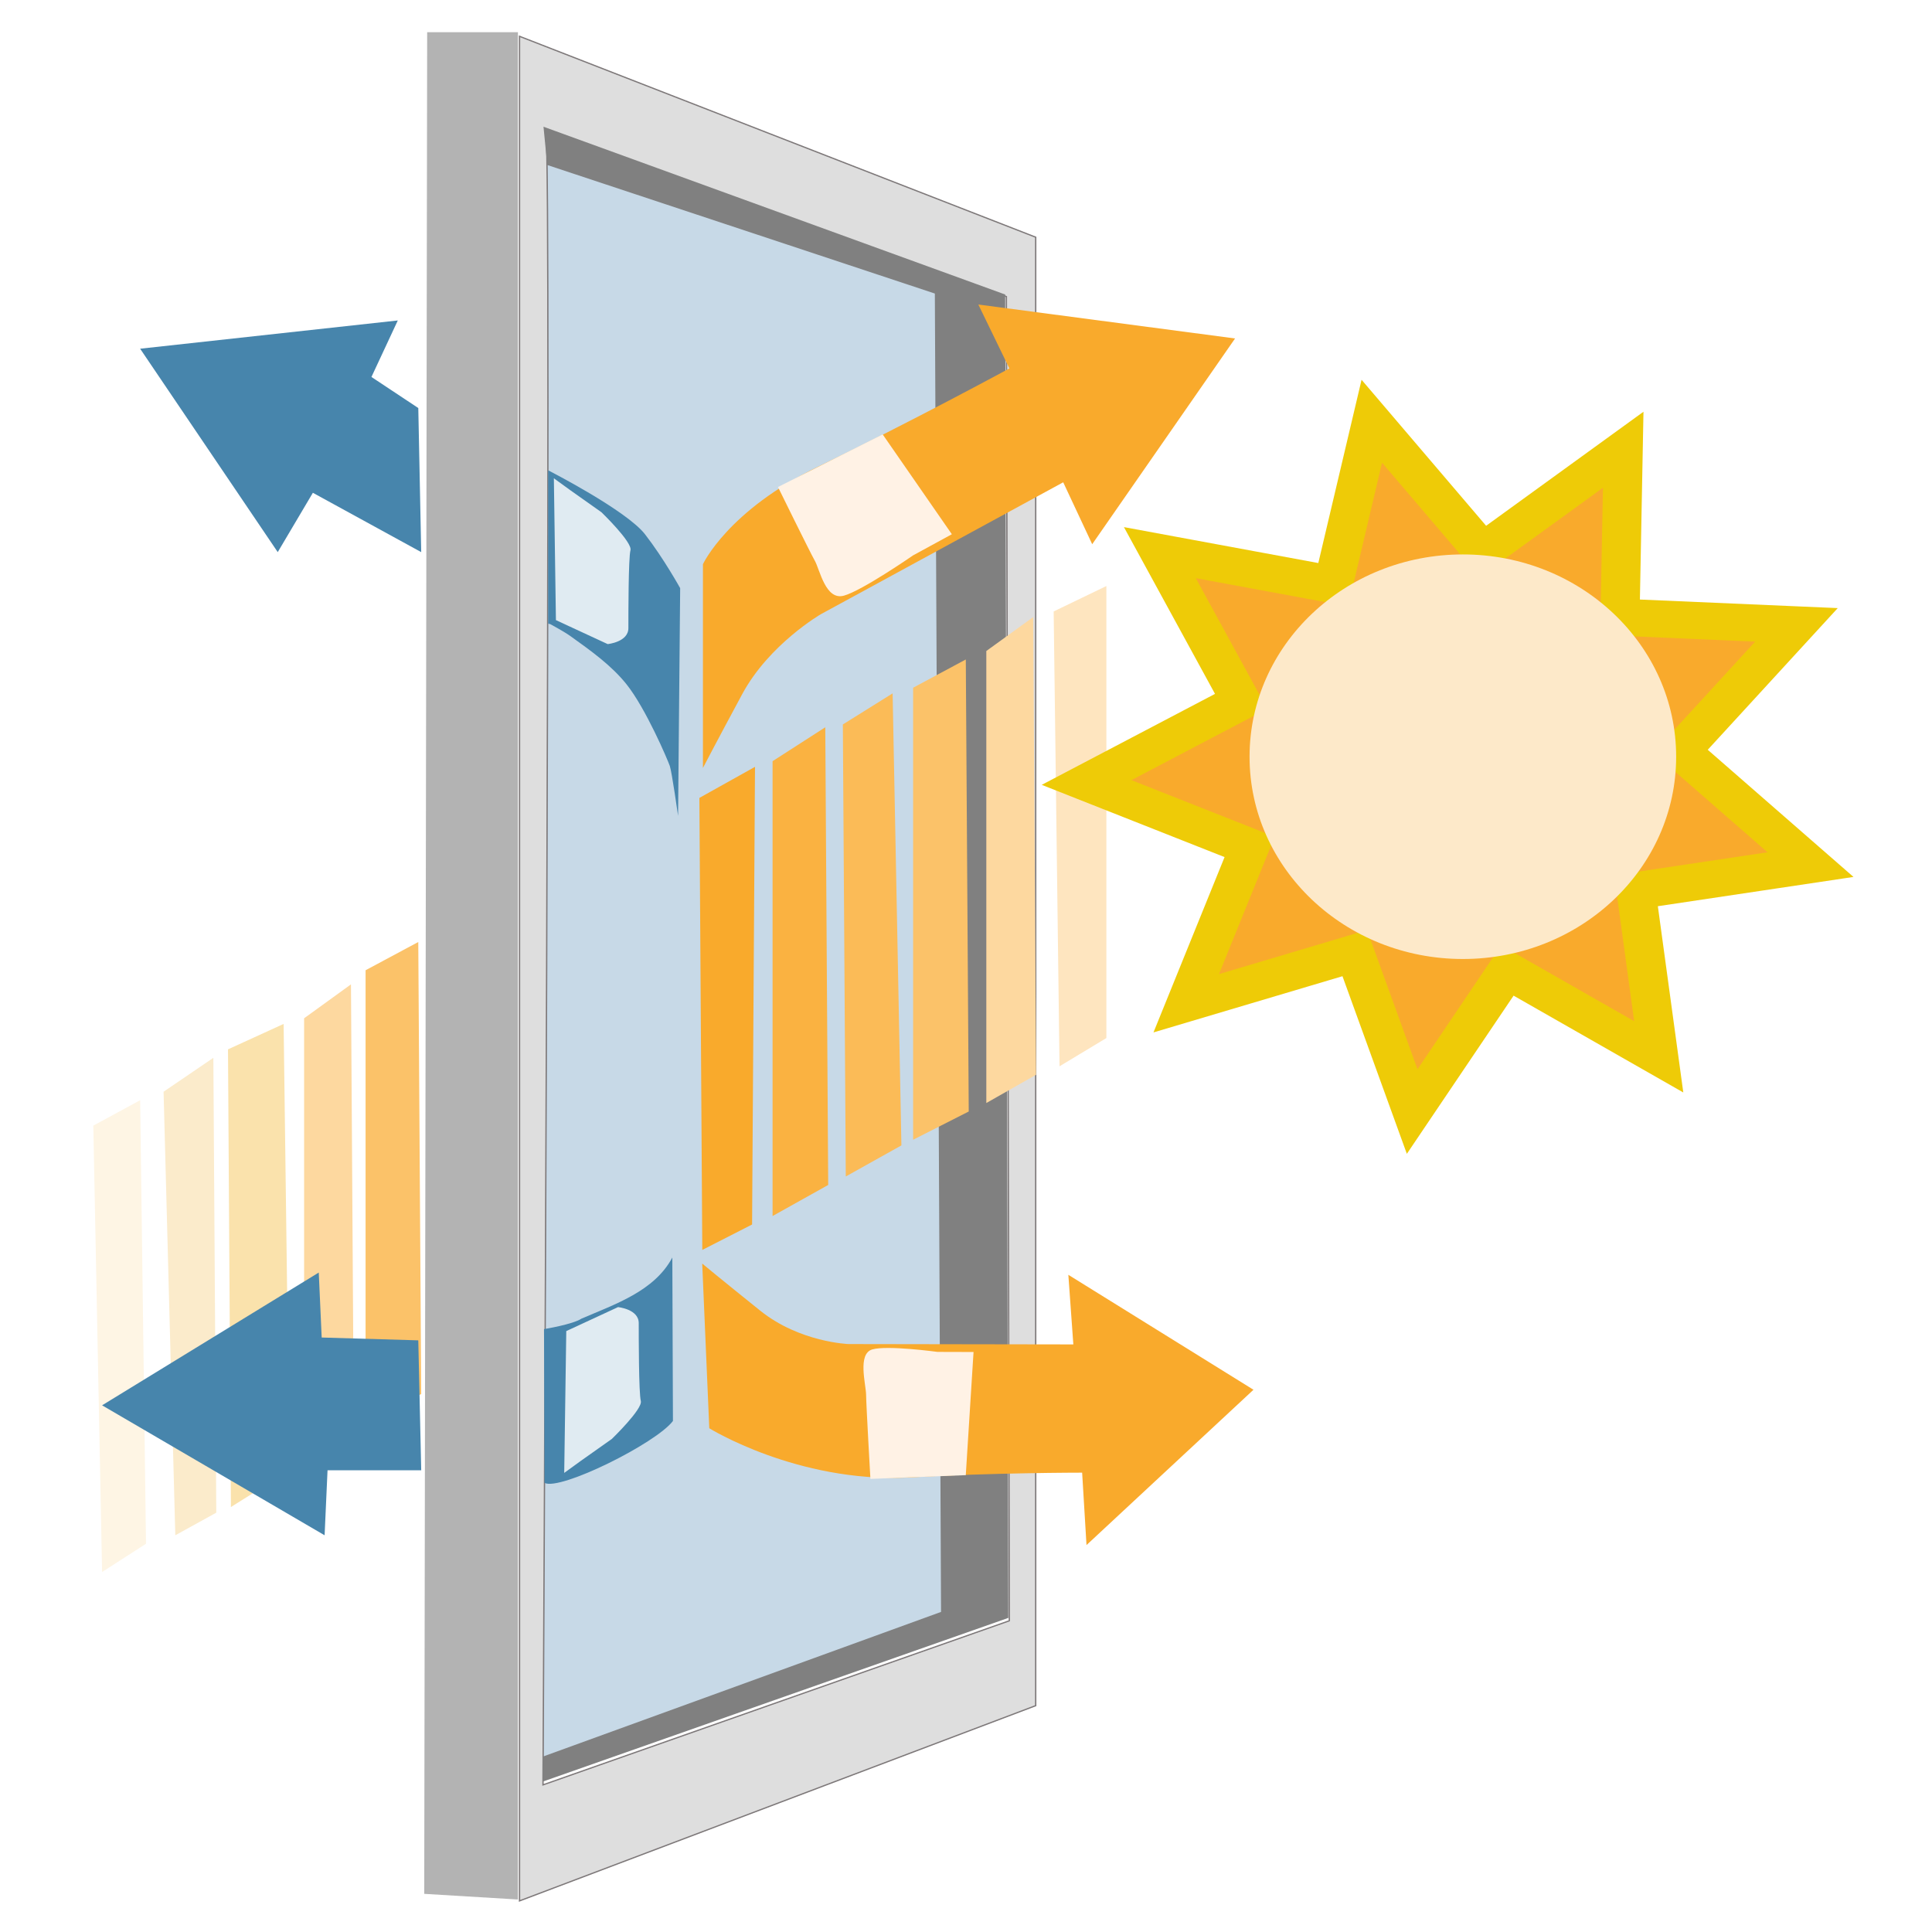
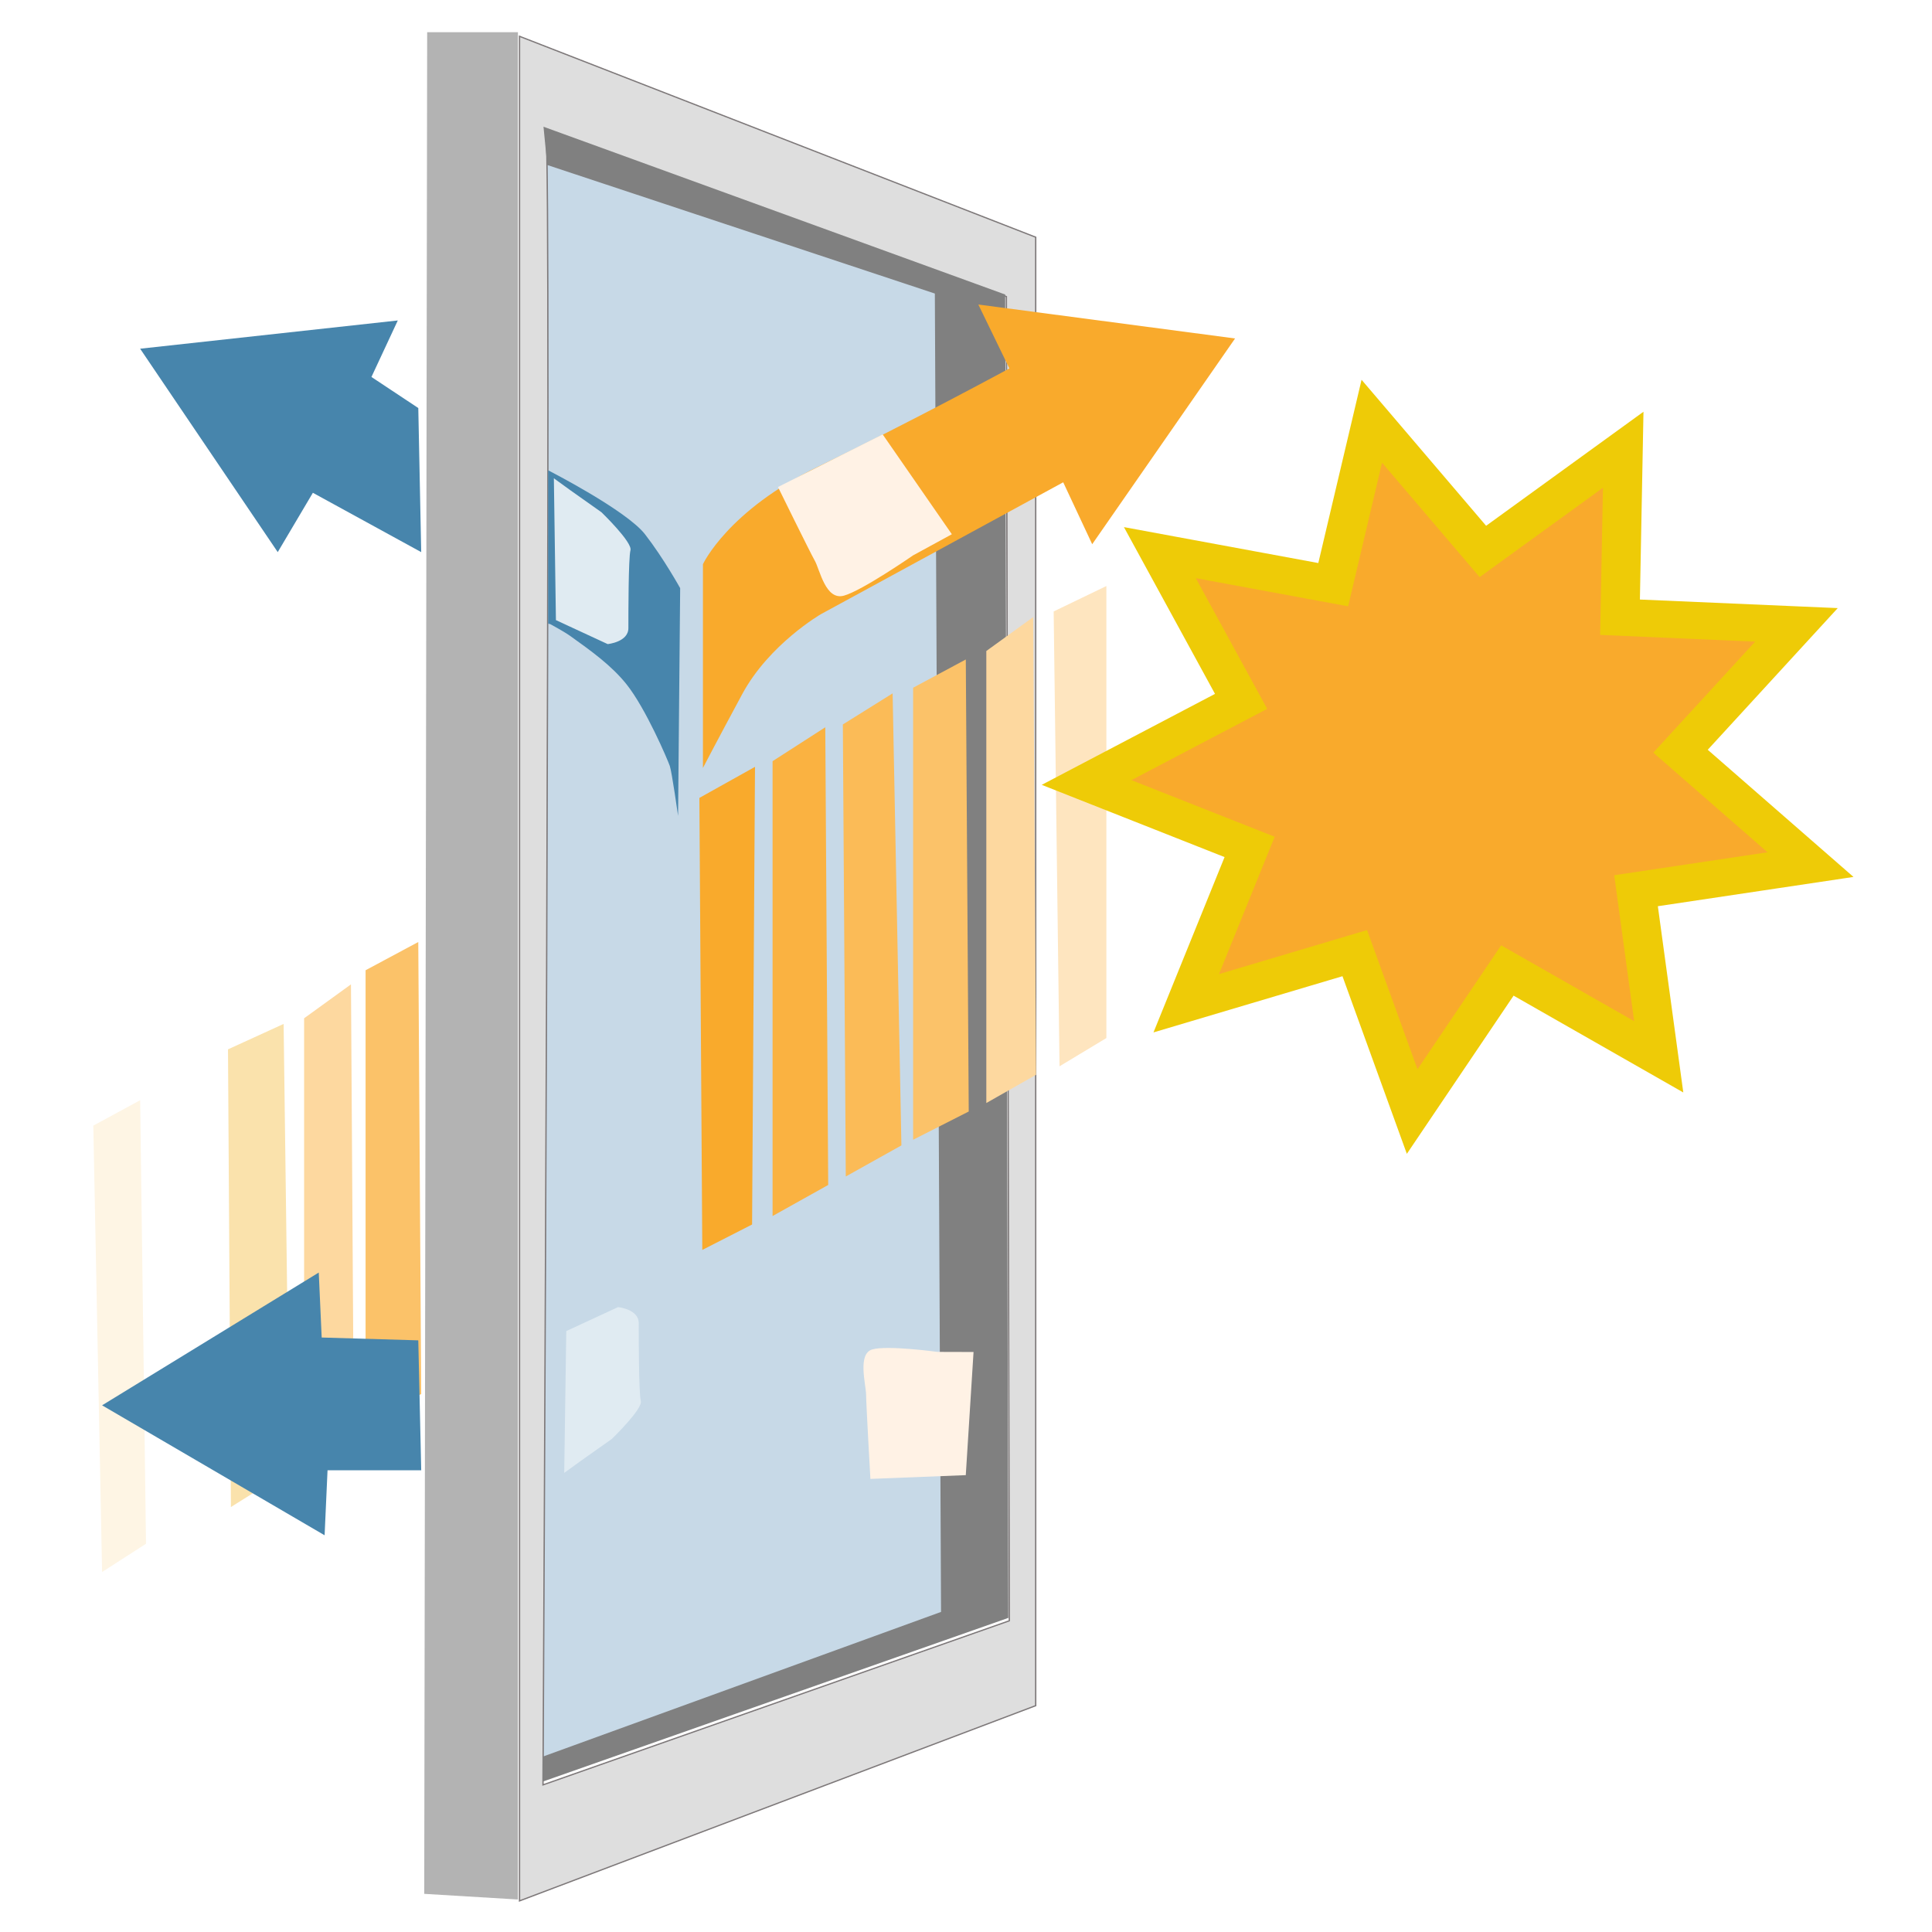
<svg xmlns="http://www.w3.org/2000/svg" xmlns:ns1="http://www.inkscape.org/namespaces/inkscape" xmlns:ns2="http://sodipodi.sourceforge.net/DTD/sodipodi-0.dtd" xmlns:xlink="http://www.w3.org/1999/xlink" width="120mm" height="120mm" viewBox="0 0 120 120" version="1.1" id="svg54866" ns1:version="0.92.2 5c3e80d, 2017-08-06" ns2:docname="glass-low-e.svg">
  <defs id="defs54860">
    <filter ns1:collect="always" style="color-interpolation-filters:sRGB" id="filter55519" x="-0.026" width="1.051" y="-0.007" height="1.014">
      <feGaussianBlur ns1:collect="always" stdDeviation="0.251" id="feGaussianBlur55521" />
    </filter>
    <filter ns1:collect="always" style="color-interpolation-filters:sRGB" id="filter55734" x="-0.648" width="2.297" y="-0.595" height="2.19">
      <feGaussianBlur ns1:collect="always" stdDeviation="1.6" id="feGaussianBlur55736" />
    </filter>
    <filter ns1:collect="always" style="color-interpolation-filters:sRGB" id="filter55738" x="-0.441" width="1.883" y="-0.457" height="1.915">
      <feGaussianBlur ns1:collect="always" stdDeviation="1.459" id="feGaussianBlur55740" />
    </filter>
    <filter ns1:collect="always" style="color-interpolation-filters:sRGB" id="filter55774" x="-0.68" width="2.361" y="-0.304" height="1.607">
      <feGaussianBlur ns1:collect="always" stdDeviation="0.993" id="feGaussianBlur55776" />
    </filter>
    <filter ns1:collect="always" style="color-interpolation-filters:sRGB" id="filter55846" x="-0.316" width="1.631" y="-0.316" height="1.631">
      <feGaussianBlur ns1:collect="always" stdDeviation="2.249" id="feGaussianBlur55848" />
    </filter>
    <filter ns1:collect="always" style="color-interpolation-filters:sRGB" id="filter55936" x="-0.04" width="1.079" y="-0.039" height="1.079">
      <feGaussianBlur ns1:collect="always" stdDeviation="0.48" id="feGaussianBlur55938" />
    </filter>
  </defs>
  <ns2:namedview id="base" pagecolor="#ffffff" bordercolor="#666666" borderopacity="1.0" ns1:pageopacity="0.0" ns1:pageshadow="2" ns1:zoom="0.7" ns1:cx="-48.429063" ns1:cy="305.28924" ns1:document-units="mm" ns1:current-layer="layer21" showgrid="false" ns1:snap-nodes="false" ns1:window-width="1920" ns1:window-height="992" ns1:window-x="4" ns1:window-y="5" ns1:window-maximized="0" />
  <g ns1:groupmode="layer" id="layer20" ns1:label="new" style="display:inline" transform="translate(0,-60)" />
  <g ns1:groupmode="layer" id="layer21" ns1:label="new 1" style="display:inline" transform="translate(0,-60)">
    <g id="g13123" transform="translate(4.048,0.09)">
      <g transform="matrix(1.361,0,0,1.313,-34.079,12.088)" id="g55534" style="display:inline">
        <path style="opacity:1;fill:#c7d9e7;fill-opacity:1;stroke:none;stroke-width:0.06;stroke-miterlimit:4;stroke-dasharray:none;stroke-dashoffset:0;stroke-opacity:1" d="m 46.208,43.551 19.088,6.615 v 62.744 l -19.088,7.182 z" id="path55528" ns1:connector-curvature="0" />
        <path style="opacity:1;fill:#b3b3b3;fill-opacity:1;stroke:none;stroke-width:0.1;stroke-miterlimit:4;stroke-dasharray:none;stroke-dashoffset:0;stroke-opacity:1" d="m 41.56,37.946 -0.134,88.065 4.276,0.267 V 37.946 Z" id="path55479" ns1:connector-curvature="0" ns2:nodetypes="ccccc" />
        <path style="opacity:1;fill:#dedede;fill-opacity:1;stroke:#7d7879;stroke-width:0.227;stroke-miterlimit:4;stroke-dasharray:none;stroke-dashoffset:0;stroke-opacity:1;filter:url(#filter55519)" d="m 172.736,143.924 v 332.846 l 88.893,-34.852 V 179.785 Z m 4.545,17.172 79.297,29.295 0.506,236.377 -80.307,29.293 c 0,0 1.514,-290.924 0.504,-294.965 z" transform="scale(0.265)" id="path55481" ns1:connector-curvature="0" />
        <path style="opacity:1;fill:#808080;fill-opacity:1;stroke:none;stroke-width:0.06;stroke-miterlimit:4;stroke-dasharray:none;stroke-dashoffset:0;stroke-opacity:1" d="m 47.039,44.227 -0.17,-1.81 21.072,7.938 0.142,62.602 -21.261,7.749 v -1.181 l 18.19,-6.851 -0.283,-62.366 z" id="path55526" ns1:connector-curvature="0" />
      </g>
      <g transform="matrix(1.361,0,0,1.313,-34.079,12.088)" id="g55644">
        <path style="opacity:1;fill:#f9aa2c;fill-opacity:1;stroke:none;stroke-width:0.06;stroke-miterlimit:4;stroke-dasharray:none;stroke-dashoffset:0;stroke-opacity:1" d="m 54.145,72.749 v -9.638 c 0,0 1.134,-2.551 5.292,-4.63 4.158,-2.079 8.693,-4.63 8.693,-4.63 l -1.417,-3.024 11.717,1.606 -6.52,9.733 -1.323,-2.929 -11.056,6.237 c 0,0 -2.362,1.417 -3.591,3.78 -1.228,2.362 -1.795,3.496 -1.795,3.496 z" id="path55536" ns1:connector-curvature="0" />
        <path style="opacity:1;fill:#fff2e5;fill-opacity:1;stroke:none;stroke-width:0.06;stroke-miterlimit:4;stroke-dasharray:none;stroke-dashoffset:0;stroke-opacity:1;filter:url(#filter55738)" d="m 65.505,61.694 -3.157,-4.723 -4.778,2.489 c 0,0 1.458,3.079 1.684,3.494 0.226,0.415 0.487,1.886 1.325,1.646 0.837,-0.24 3.152,-1.903 3.152,-1.903 z" id="path55596" ns1:connector-curvature="0" ns1:transform-center-x="-0.00587412" ns1:transform-center-y="1.8840257" ns2:nodetypes="ccccccc" />
      </g>
      <g transform="matrix(0.959,-0.662,-0.539,-1.177,26.854,259.863)" id="g55652">
-         <path ns2:nodetypes="cccccccccsc" ns1:connector-curvature="0" id="path55648" d="m 54.145,72.749 -3.363,-6.799 c 0,0 3.071,-4.589 8.655,-7.47 4.158,-2.079 8.693,-4.63 8.693,-4.63 l -1.417,-3.024 11.717,1.606 -6.52,9.733 -1.323,-2.929 -11.056,6.237 c 0,0 -2.362,1.417 -3.591,3.78 -1.228,2.362 -1.795,3.496 -1.795,3.496 z" style="opacity:1;fill:#f9aa2c;fill-opacity:1;stroke:none;stroke-width:0.06;stroke-miterlimit:4;stroke-dasharray:none;stroke-dashoffset:0;stroke-opacity:1" />
        <path ns2:nodetypes="ccccccc" ns1:transform-center-y="1.8840257" ns1:transform-center-x="-0.00587412" ns1:connector-curvature="0" id="path55650" d="m 65.505,61.694 -3.157,-4.723 -4.778,2.489 c 0,0 1.458,3.079 1.684,3.494 0.226,0.415 0.487,1.886 1.325,1.646 0.837,-0.24 3.152,-1.903 3.152,-1.903 z" style="opacity:1;fill:#fff2e5;fill-opacity:1;stroke:none;stroke-width:0.06;stroke-miterlimit:4;stroke-dasharray:none;stroke-dashoffset:0;stroke-opacity:1;filter:url(#filter55734)" />
      </g>
      <g transform="matrix(1.361,0,0,1.313,-34.079,12.088)" id="g55780">
        <path style="opacity:1;fill:#4785ac;fill-opacity:1;stroke:none;stroke-width:0.06;stroke-miterlimit:4;stroke-dasharray:none;stroke-dashoffset:0;stroke-opacity:1" d="m 47.082,65.922 v -7.252 c 0,0 3.567,1.89 4.418,3.024 0.85,1.134 1.606,2.551 1.606,2.551 l -0.095,10.772 c 0,0 -0.283,-2.079 -0.378,-2.362 -0.094,-0.283 -1.096,-2.727 -1.984,-3.874 -0.697,-0.9 -1.638,-1.589 -2.551,-2.268 -0.289,-0.215 -0.921,-0.567 -0.921,-0.567 z" id="path55742" ns1:connector-curvature="0" ns2:nodetypes="ccccccaacc" />
        <path style="opacity:1;fill:#e0ebf2;fill-opacity:1;stroke:none;stroke-width:0.06;stroke-miterlimit:4;stroke-dasharray:none;stroke-dashoffset:0;stroke-opacity:1;filter:url(#filter55774)" d="m 47.342,59.048 0.094,6.709 2.362,1.134 c 0,0 0.945,-0.094 0.945,-0.756 0,-0.661 0,-3.307 0.095,-3.685 0.094,-0.378 -1.323,-1.795 -1.323,-1.795 l -1.417,-1.039 z" id="path55744" ns1:connector-curvature="0" />
      </g>
      <g transform="matrix(1.361,0,0,-1.313,-33.436,228.925)" id="g55786">
-         <path ns2:nodetypes="ccccccc" ns1:connector-curvature="0" id="path55782" d="m 46.42,65.804 0.024,-7.229 c 0.719,-0.381 5.091,1.875 5.86,2.93 l -0.028,7.732 C 51.455,67.643 49.665,67.032 48.131,66.346 47.723,66.069 46.42,65.851 46.42,65.851 Z" style="opacity:1;fill:#4785ac;fill-opacity:1;stroke:none;stroke-width:0.06;stroke-miterlimit:4;stroke-dasharray:none;stroke-dashoffset:0;stroke-opacity:1" />
        <path ns1:connector-curvature="0" id="path55784" d="m 47.342,59.048 0.094,6.709 2.362,1.134 c 0,0 0.945,-0.094 0.945,-0.756 0,-0.661 0,-3.307 0.095,-3.685 0.094,-0.378 -1.323,-1.795 -1.323,-1.795 l -1.417,-1.039 z" style="opacity:1;fill:#e0ebf2;fill-opacity:1;stroke:none;stroke-width:0.06;stroke-miterlimit:4;stroke-dasharray:none;stroke-dashoffset:0;stroke-opacity:1;filter:url(#filter55774)" />
      </g>
      <path ns1:connector-curvature="0" id="path55788" d="m 21.933,85.254 -2.91,-1.93 1.637,-3.51 -16.004,1.755 8.547,12.634 2.182,-3.685 6.729,3.685 z" style="opacity:1;fill:#4785ac;fill-opacity:1;stroke:none;stroke-width:0.08;stroke-miterlimit:4;stroke-dasharray:none;stroke-dashoffset:0;stroke-opacity:1" />
      <path ns1:connector-curvature="0" id="path55792" d="m 39.392,109.469 3.455,-1.93 -0.182,28.427 -3.092,1.579 z" style="opacity:1;fill:#f9aa2c;fill-opacity:1;stroke:none;stroke-width:0.08;stroke-miterlimit:4;stroke-dasharray:none;stroke-dashoffset:0;stroke-opacity:1" />
      <path ns1:connector-curvature="0" id="path55794" d="m 43.938,107.188 v 28.252 l 3.455,-1.93 -0.182,-28.427 z" style="opacity:1;fill:#fab241;fill-opacity:1;stroke:none;stroke-width:0.08;stroke-miterlimit:4;stroke-dasharray:none;stroke-dashoffset:0;stroke-opacity:1" />
      <path ns1:connector-curvature="0" id="path55796" d="m 48.303,104.907 0.182,28.076 3.455,-1.93 -0.546,-28.076 z" style="opacity:1;fill:#fbbb57;fill-opacity:1;stroke:none;stroke-width:0.08;stroke-miterlimit:4;stroke-dasharray:none;stroke-dashoffset:0;stroke-opacity:1" />
      <path ns1:connector-curvature="0" id="path55798" d="m 52.667,102.626 v 28.076 l 3.455,-1.755 -0.182,-28.076 z" style="opacity:1;fill:#fbc269;fill-opacity:1;stroke:none;stroke-width:0.08;stroke-miterlimit:4;stroke-dasharray:none;stroke-dashoffset:0;stroke-opacity:1" />
      <path ns1:connector-curvature="0" id="path55800" d="M 57.214,100.345 V 128.421 L 60.305,126.666 60.124,98.239 Z" style="opacity:1;fill:#fdd89f;fill-opacity:1;stroke:none;stroke-width:0.08;stroke-miterlimit:4;stroke-dasharray:none;stroke-dashoffset:0;stroke-opacity:1" />
      <path ns1:connector-curvature="0" id="path55802" d="m 61.397,97.888 0.364,28.252 2.91,-1.755 V 96.309 Z" style="opacity:1;fill:#fee5bf;fill-opacity:1;stroke:none;stroke-width:0.08;stroke-miterlimit:4;stroke-dasharray:none;stroke-dashoffset:0;stroke-opacity:1" />
      <use transform="translate(-34.008,17.548)" height="100%" width="100%" id="use55804" xlink:href="#path55798" y="0" x="0" />
      <use transform="translate(-42.373,22.812)" height="100%" width="100%" id="use55806" xlink:href="#path55800" y="0" x="0" />
      <path ns1:connector-curvature="0" id="path55808" d="m 10.113,125.087 3.455,-1.579 0.364,27.725 -3.637,2.281 z" style="opacity:1;fill:#fae2ac;fill-opacity:1;stroke:none;stroke-width:0.08;stroke-miterlimit:4;stroke-dasharray:none;stroke-dashoffset:0;stroke-opacity:1" />
-       <path ns1:connector-curvature="0" id="path55810" d="m 6.112,127.719 3.092,-2.106 0.182,28.252 -2.546,1.404 z" style="opacity:1;fill:#fbebcb;fill-opacity:1;stroke:none;stroke-width:0.08;stroke-miterlimit:4;stroke-dasharray:none;stroke-dashoffset:0;stroke-opacity:1" />
      <path ns1:connector-curvature="0" id="path55812" d="m 1.747,129.825 2.91,-1.579 0.364,27.55 -2.728,1.755 z" style="opacity:1;fill:#fef5e4;fill-opacity:1;stroke:none;stroke-width:0.08;stroke-miterlimit:4;stroke-dasharray:none;stroke-dashoffset:0;stroke-opacity:1" />
      <path ns1:connector-curvature="0" id="path55790" d="m 21.933,143.161 0.182,8.072 h -5.819 l -0.182,4.036 -13.821,-8.072 13.458,-8.247 0.182,4.036 z" style="opacity:1;fill:#4785ac;fill-opacity:1;stroke:none;stroke-width:0.08;stroke-miterlimit:4;stroke-dasharray:none;stroke-dashoffset:0;stroke-opacity:1" />
      <path transform="matrix(1.549,0,0,1.469,-98.039,-33.834)" ns1:transform-center-y="-0.0010193747" ns1:transform-center-x="-0.022701007" d="m 108.244,106.234 2.542,-6.61 -6.538,-2.724 6.196,-3.43 -3.257,-6.289 6.951,1.355 1.547,-6.911 4.454,5.506 5.627,-4.3 -0.128,7.081 7.075,0.323 -4.649,5.342 5.212,4.795 -6.996,1.104 0.91,7.023 -6.069,-3.651 -3.817,5.965 -2.302,-6.698 z" ns1:randomized="0" ns1:rounded="0" ns1:flatsided="false" ns2:arg2="2.7370967" ns2:arg1="2.3880308" ns2:r2="9.0097542" ns2:r1="14.843087" ns2:cy="96.077362" ns2:cx="119.06857" ns2:sides="9" id="path55814" style="opacity:1;fill:#f9aa2c;fill-opacity:1;stroke:#eecb07;stroke-width:1.567;stroke-miterlimit:4;stroke-dasharray:none;stroke-dashoffset:0;stroke-opacity:1;filter:url(#filter55936)" ns2:type="star" />
-       <circle transform="matrix(1.549,0,0,1.469,-98.039,-33.834)" r="8.553" cy="95.81" cx="119.336" id="path55816" style="opacity:1;fill:#fde9c9;fill-opacity:1;stroke:none;stroke-width:0.043;stroke-miterlimit:4;stroke-dasharray:none;stroke-dashoffset:0;stroke-opacity:1;filter:url(#filter55846)" />
    </g>
  </g>
  <g ns1:groupmode="layer" id="layer22" ns1:label="new 2" transform="translate(0,-60)" />
</svg>